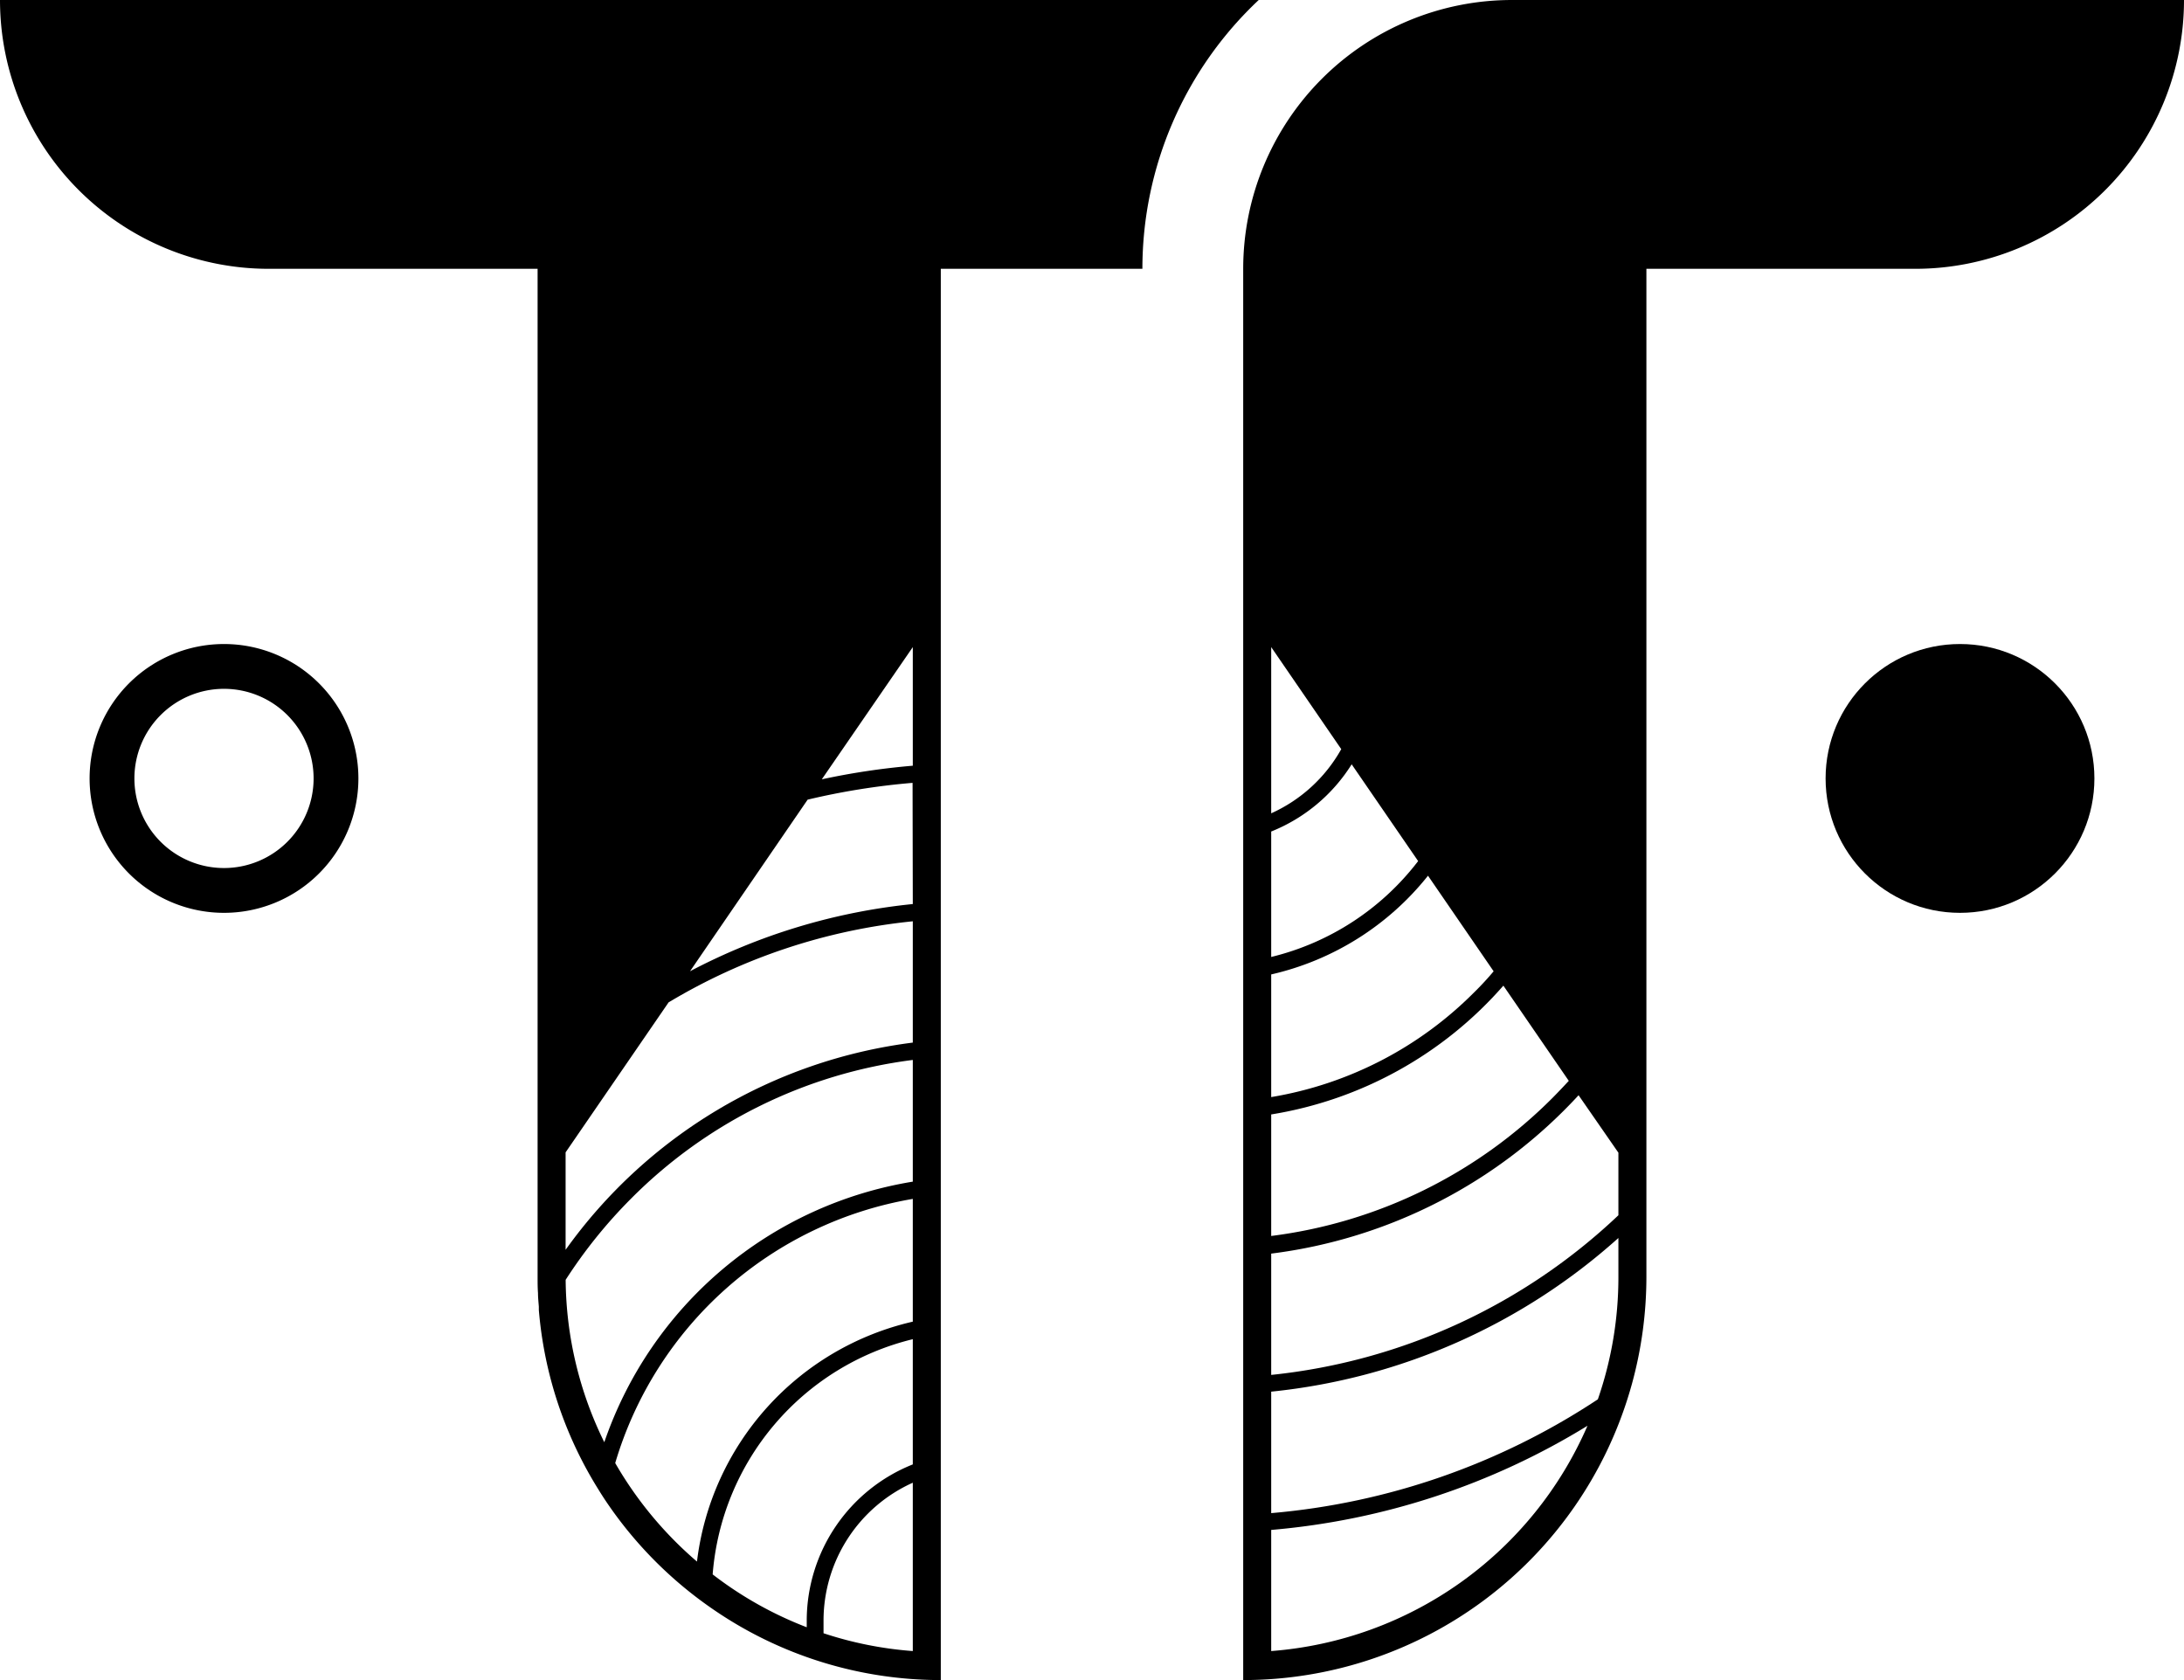
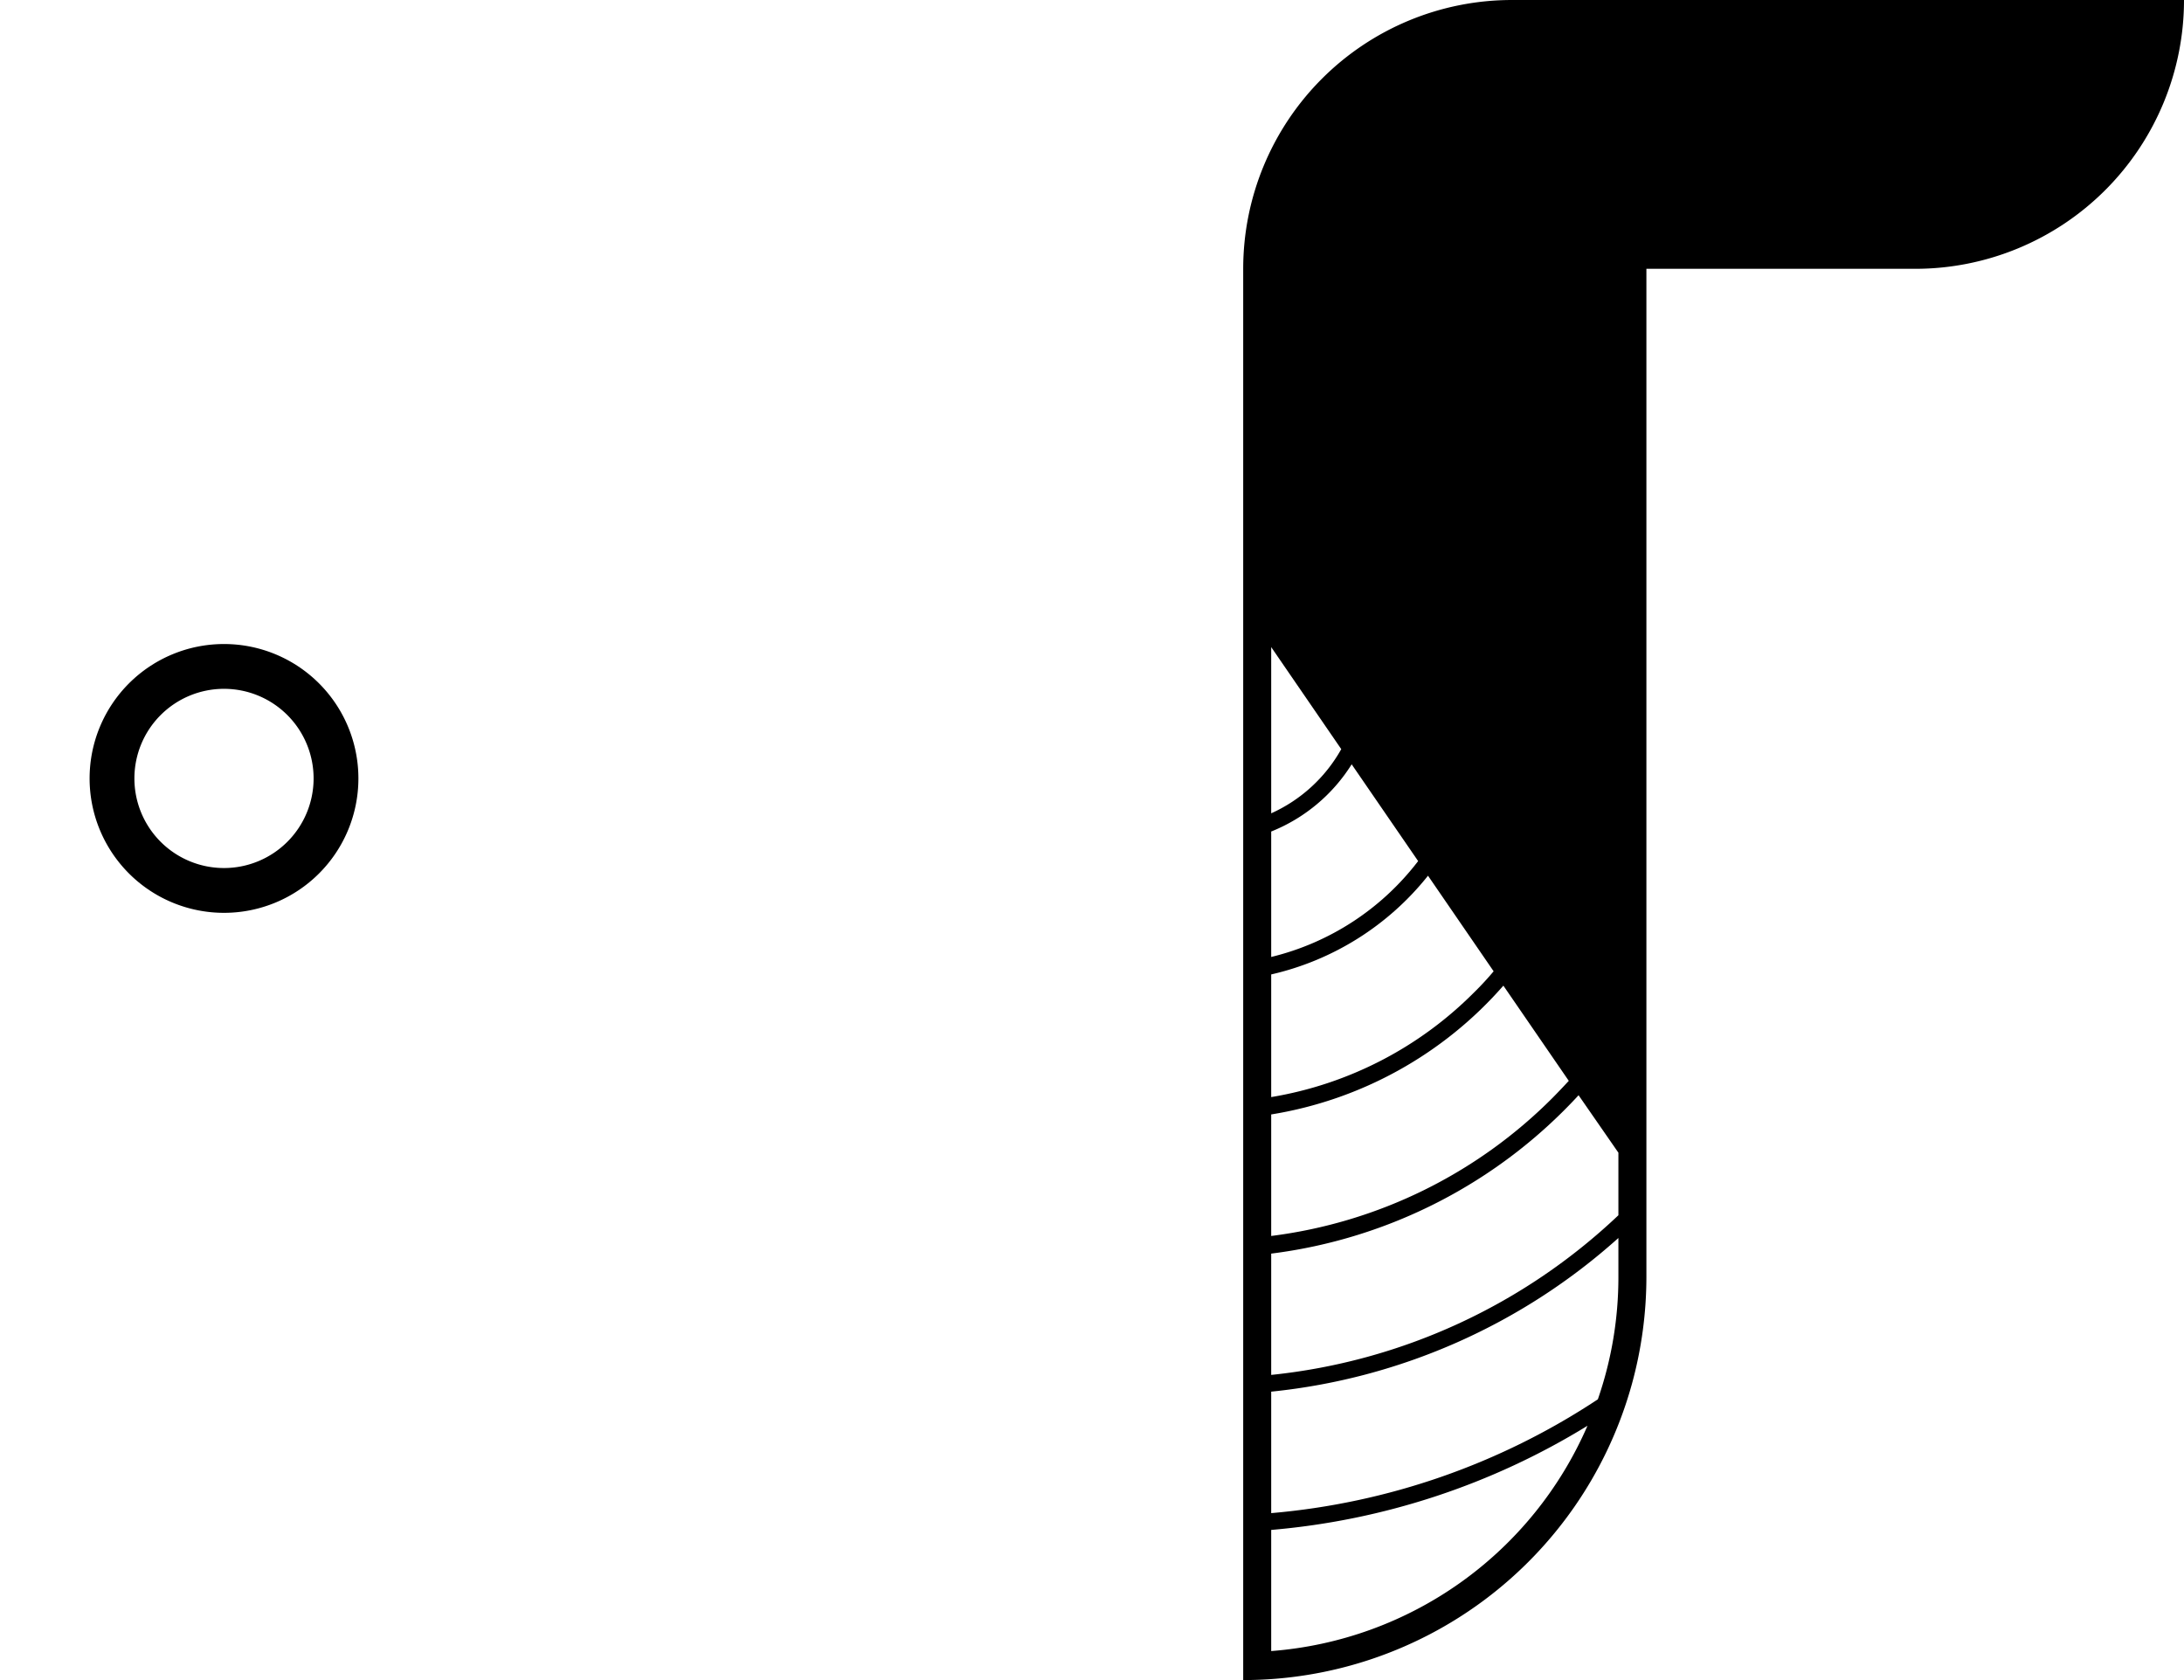
<svg xmlns="http://www.w3.org/2000/svg" viewBox="0 0 390 300">
  <g id="Layer_2" data-name="Layer 2">
    <g id="Layer_1-2" data-name="Layer 1">
      <path d="M270,0a48,48,0,0,0-48,48V300a72,72,0,0,0,69.11-51.81l.3-1.05A72.3,72.3,0,0,0,294,228V48h48A48,48,0,0,0,390,0H270ZM227,115.55l12.51,18.22A27.06,27.06,0,0,1,227,145.23Zm0,32.93a30.23,30.23,0,0,0,14.37-12l11.87,17.28A47,47,0,0,1,227,170.88ZM227,174a50.07,50.07,0,0,0,28-17.63l11.72,17.07q-1.68,2-3.52,3.8A66.49,66.49,0,0,1,227,195.9Zm0,25a69.89,69.89,0,0,0,41.46-23l11.68,17c-.93,1-1.87,2-2.86,3A86.16,86.16,0,0,1,227,220.7Zm0,24.85a89.83,89.83,0,0,0,54.89-28.28L289,205.83V217a105.87,105.87,0,0,1-62,28.51Zm0,71.06V273.19a128.59,128.59,0,0,0,56.48-18.6A67.13,67.13,0,0,1,227,294.82ZM289,228a66.56,66.56,0,0,1-3.67,21.87A125.08,125.08,0,0,1,227,270.19V248.5a109.35,109.35,0,0,0,62-27.44Z" />
-       <circle cx="350" cy="139" r="24" />
      <path d="M16,139a24,24,0,1,0,24-24A24,24,0,0,0,16,139Zm8,0a16,16,0,1,1,16,16A16,16,0,0,1,24,139Z" />
-       <path d="M224.77,0H0A48,48,0,0,0,48,48H96V228c0,1,0,1.92.07,2.88h0c0,.82.09,1.63.15,2.44,0,.2,0,.4,0,.59A71.65,71.65,0,0,0,106.88,266c.44.72.89,1.42,1.36,2.12h0a72.43,72.43,0,0,0,18.87,19.09h0A71.67,71.67,0,0,0,168,300V48h36A65.82,65.82,0,0,1,224.77,0ZM163,294.82a66.19,66.19,0,0,1-15.94-3.18v-2.31A27,27,0,0,1,163,264.76Zm0-33.33a30.05,30.05,0,0,0-18.94,27.84v1.24a66.47,66.47,0,0,1-16.8-9.44,47,47,0,0,1,35.74-42ZM163,236a50.14,50.14,0,0,0-38.54,42.84,67.44,67.44,0,0,1-14.6-17.59A67.2,67.2,0,0,1,163,214.08Zm0-25a70.19,70.19,0,0,0-55.09,46.53,66.66,66.66,0,0,1-6.9-29A87.76,87.76,0,0,1,112.72,214,86.18,86.18,0,0,1,163,189.27Zm0-24.83a90.06,90.06,0,0,0-62,37v-17.4l18.39-26.78A105.26,105.26,0,0,1,163,164.51Zm0-24.74a108.83,108.83,0,0,0-39.78,12l21-30.64a126.22,126.22,0,0,1,18.74-3Zm0-24.7a127.76,127.76,0,0,0-16.25,2.43L163,115.55Z" />
    </g>
  </g>
</svg>